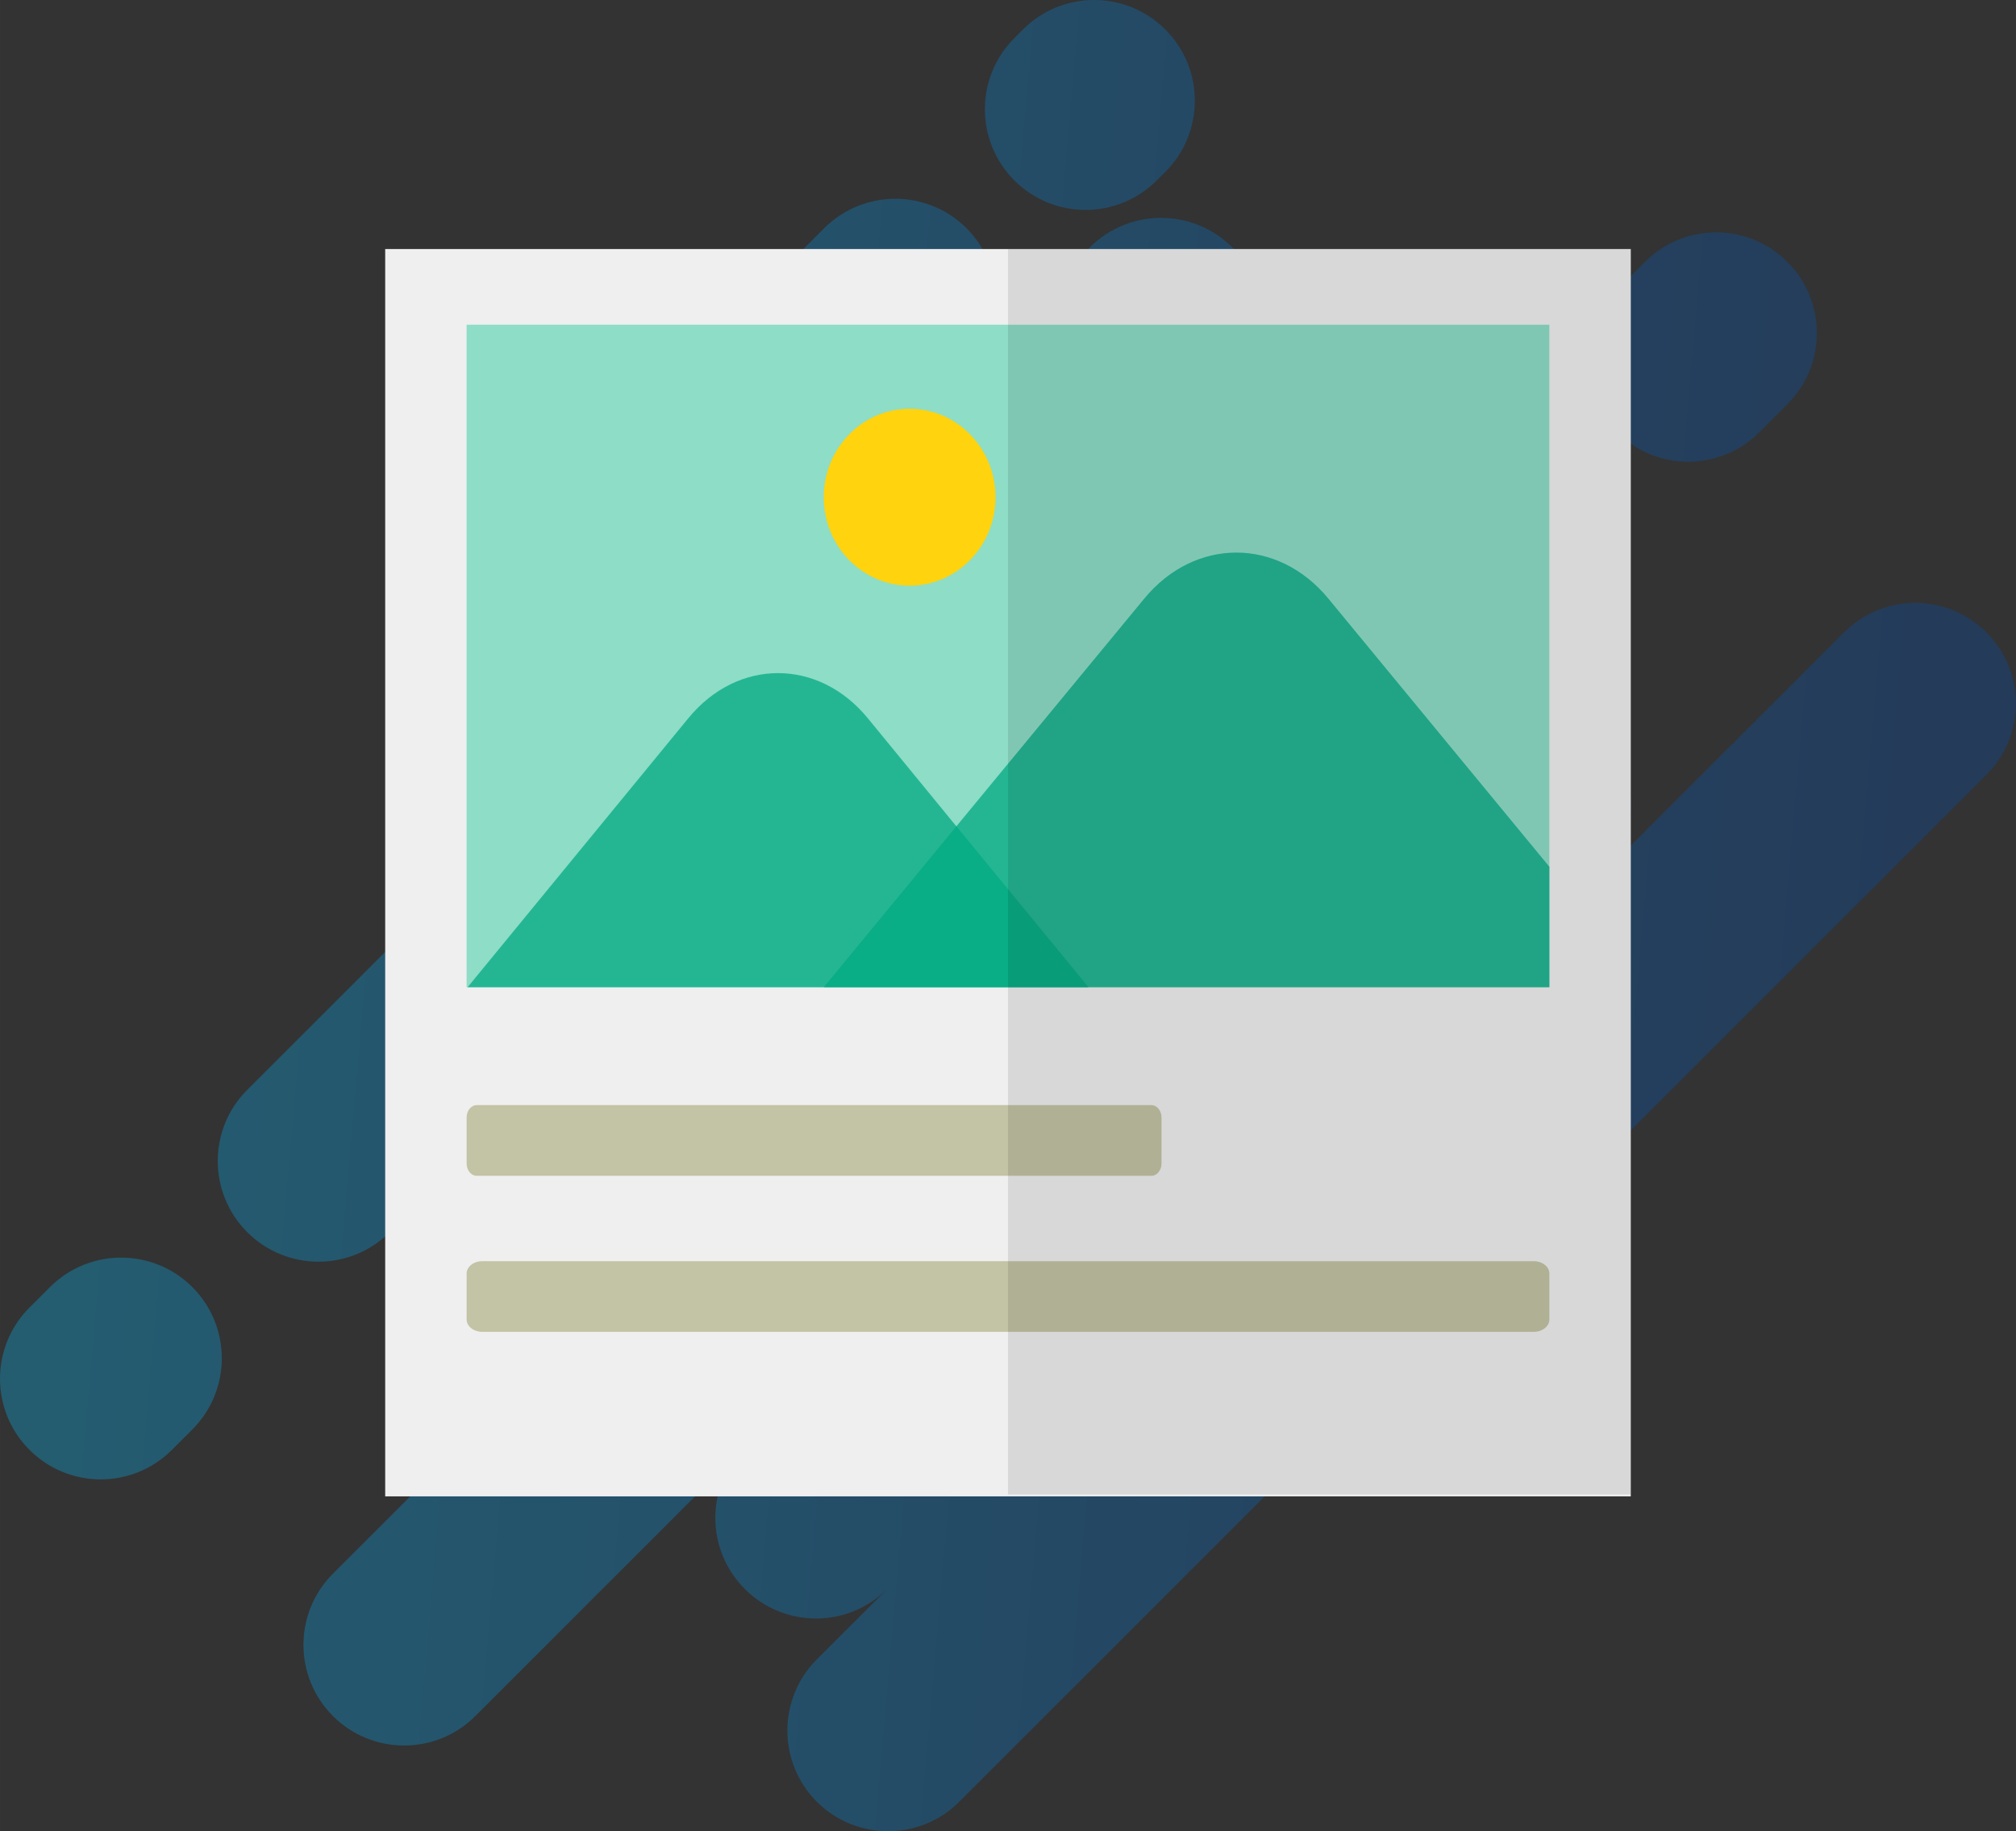
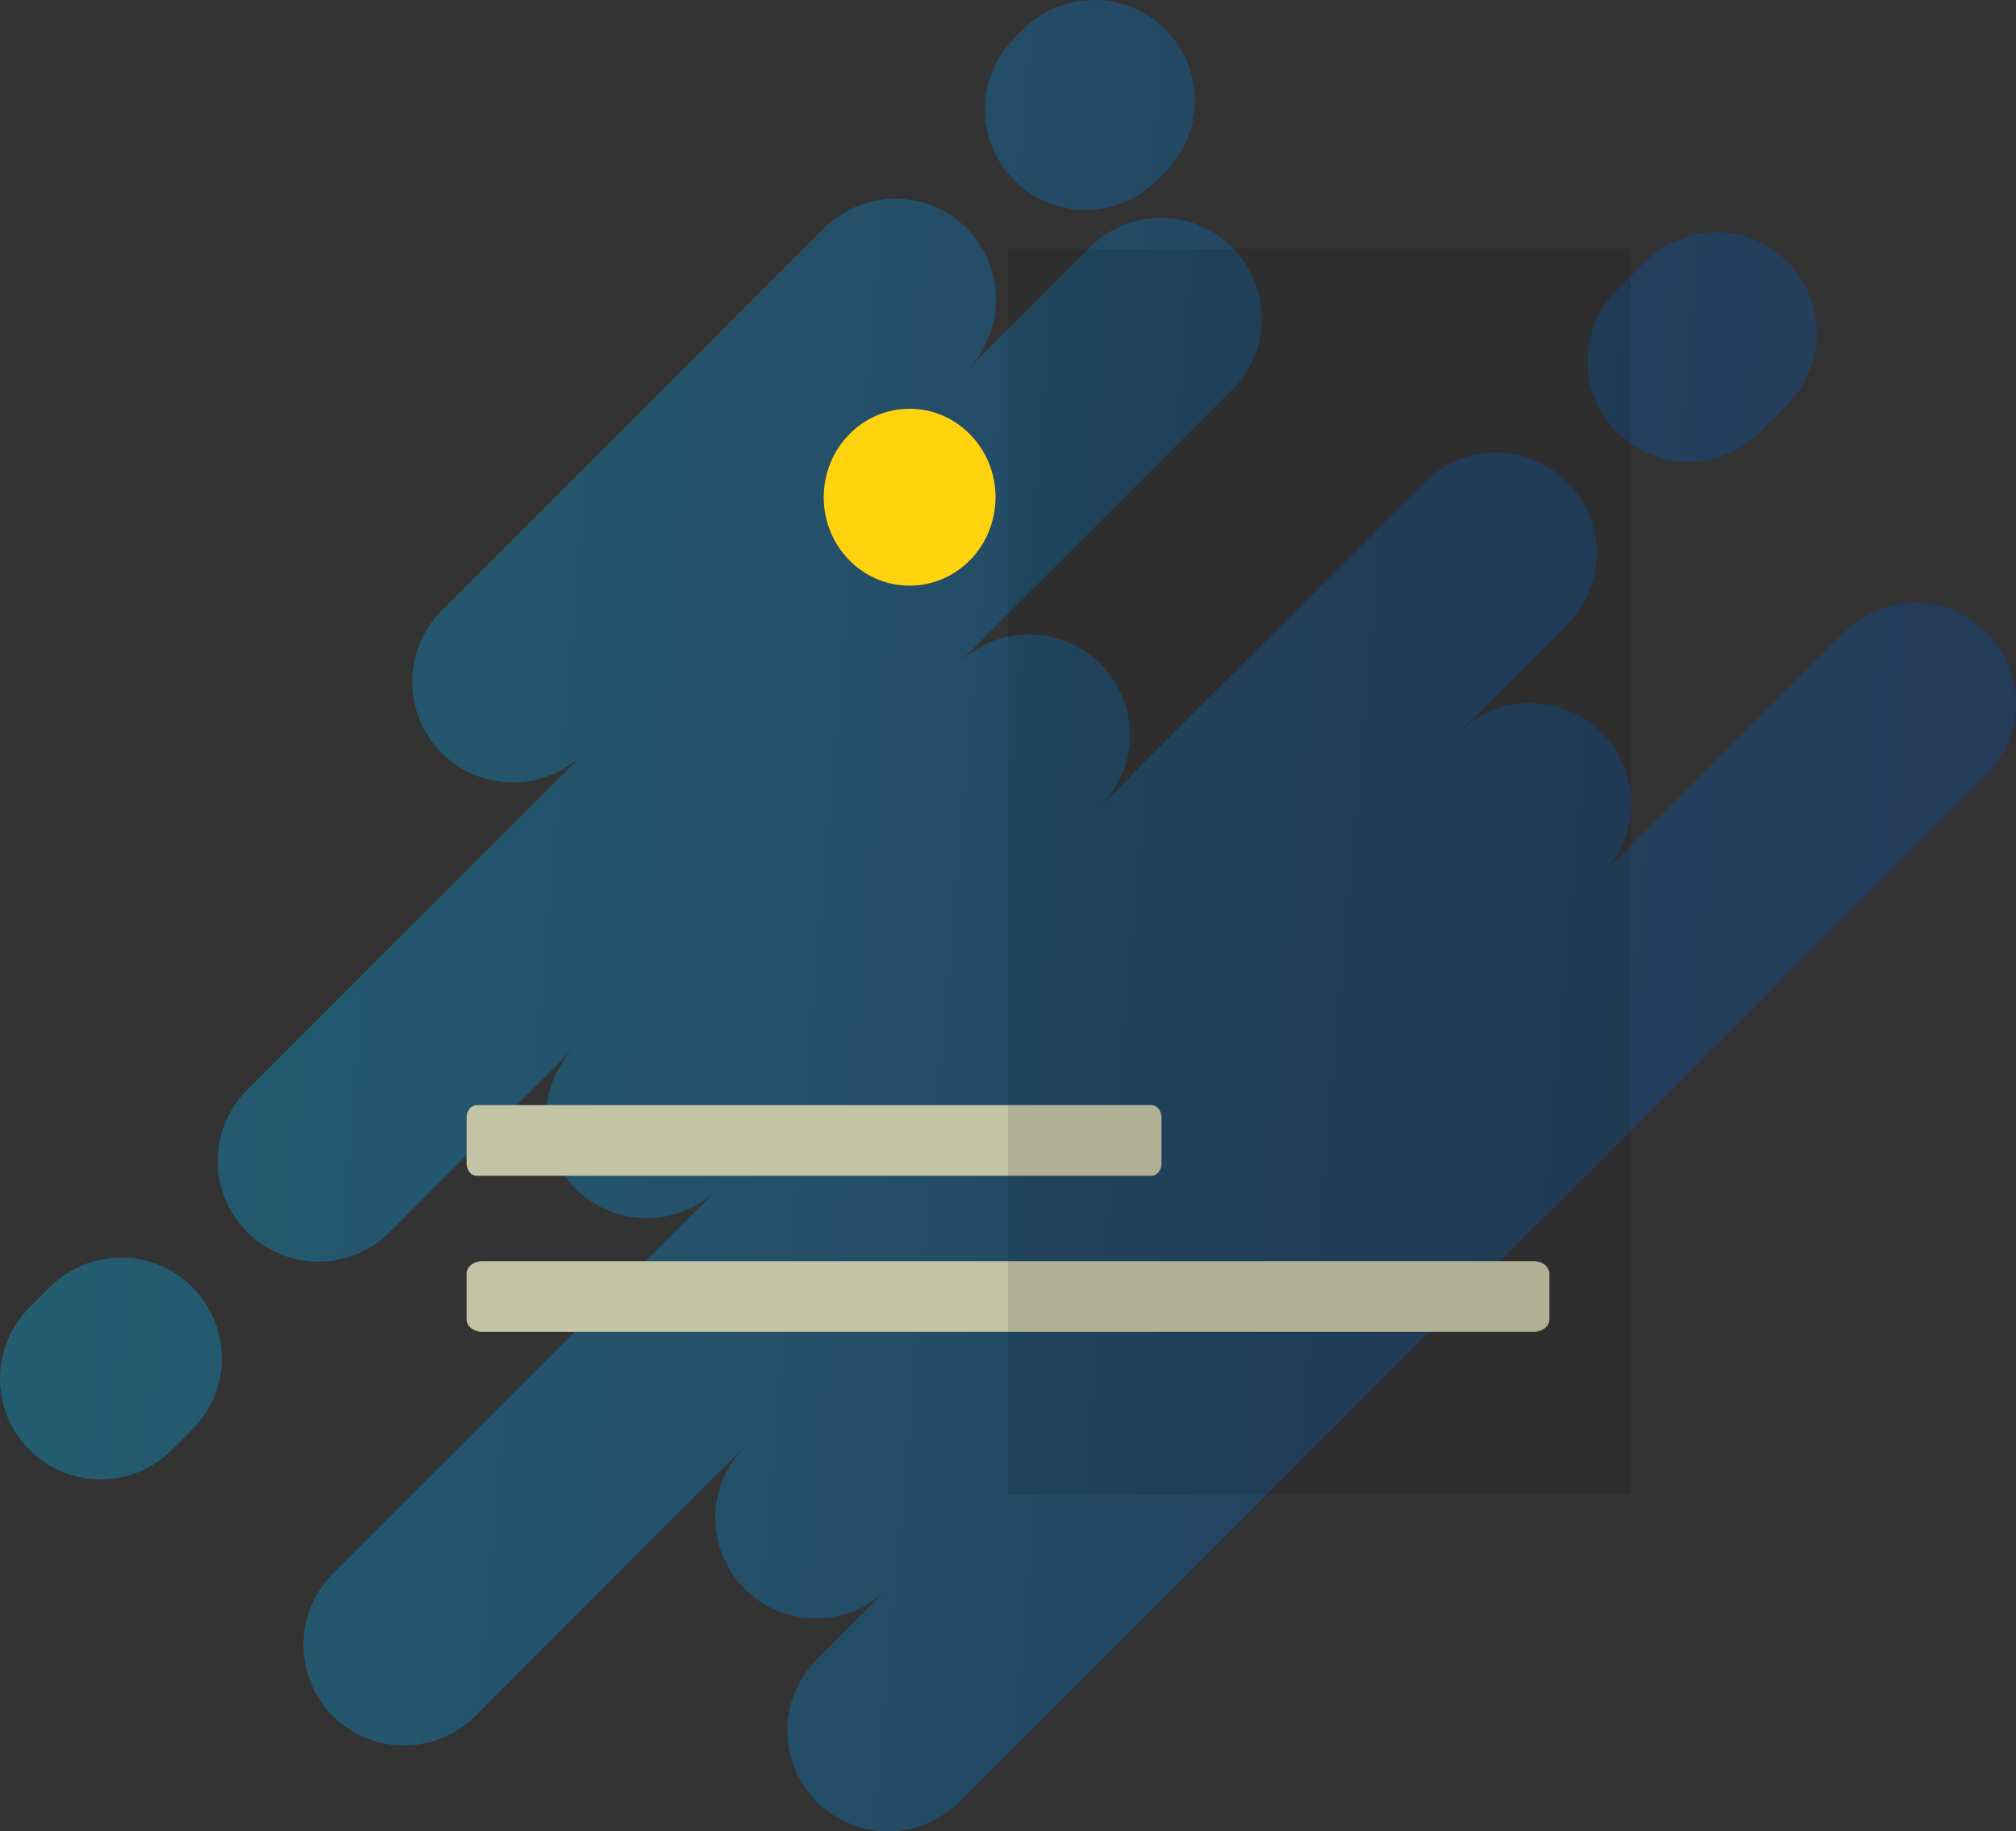
<svg xmlns="http://www.w3.org/2000/svg" id="_レイヤー_1" width="32.411mm" height="29.445mm" viewBox="0 0 91.874 83.467">
  <rect x="0" y="0" width="91.874" height="83.467" fill="#333333" stroke="none" />
  <defs>
    <style>.cls-1{fill:#8eddc6;}.cls-2{fill:#ffd30e;}.cls-3{fill:url(#_名称未設定グラデーション_29);opacity:.3;}.cls-4{opacity:.75;}.cls-5{opacity:.1;}.cls-6{fill:#00aa82;}.cls-7{fill:#efefef;}.cls-8{fill:#c3c3a5;}</style>
    <linearGradient id="_名称未設定グラデーション_29" x1="-1236.743" y1="-785.472" x2="-1293.872" y2="-853.556" gradientTransform="translate(1520.62 -273.38) rotate(-45)" gradientUnits="userSpaceOnUse">
      <stop offset="0" stop-color="#004bb1" />
      <stop offset=".25" stop-color="#0062c4" />
      <stop offset=".45" stop-color="#007bd7" />
      <stop offset=".65" stop-color="#0098ec" />
      <stop offset="1" stop-color="#00beff" />
    </linearGradient>
  </defs>
  <path class="cls-3" d="m1.344,66.088c-1.792-1.792-1.792-4.698,0-6.49l.931-.931c1.792-1.792,4.698-1.792,6.49,0,1.792,1.792,1.792,4.698,0,6.49l-.931.931c-1.792,1.792-4.698,1.792-6.49,0ZM52.717,8.225l.391-.391c1.792-1.792,1.792-4.698,0-6.49l-0-0c-1.792-1.792-4.698-1.792-6.49,0l-.391.391c-1.792,1.792-1.792,4.698,0,6.49l0.0 0c1.792,1.792,4.698,1.792,6.49,0Zm22.249,3.711l-1.277,1.277c-1.792,1.792-1.792,4.698,0,6.49s4.698,1.792,6.49,0l1.277-1.277c1.792-1.792,1.792-4.698,0-6.49s-4.698-1.792-6.49,0Zm9.074,16.886l-11.057,11.057c1.792-1.792,1.792-4.698,0-6.49h0c-1.792-1.792-4.698-1.792-6.49,0l4.928-4.928c1.792-1.792,1.792-4.698,0-6.49s-4.698-1.792-6.49,0l-14.783,14.783c1.792-1.792,1.792-4.698,0-6.49s-4.698-1.792-6.49,0l12.499-12.499c1.792-1.792,1.792-4.698,0-6.49s-4.698-1.792-6.49,0l-5.619,5.619c1.792-1.792,1.792-4.698,0-6.49l-0-0c-1.792-1.792-4.698-1.792-6.49,0l-17.427,17.427c-1.792,1.792-1.792,4.698,0,6.49l0.0 0c1.792,1.792,4.698,1.792,6.49,0l-15.354,15.354c-1.792,1.792-1.792,4.698,0,6.49s4.698,1.792,6.49,0l8.473-8.473c-1.792,1.792-1.792,4.698,0,6.49s4.698,1.792,6.49,0l-17.547,17.547c-1.792,1.792-1.792,4.698,0,6.49s4.698,1.792,6.49,0l12.28-12.28c-1.792,1.792-1.792,4.698,0,6.49h0c1.792,1.792,4.698,1.792,6.49,0l-3.207,3.207c-1.792,1.792-1.792,4.698,0,6.49s4.698,1.792,6.49,0l46.812-46.812c1.792-1.792,1.792-4.698,0-6.49s-4.698-1.792-6.49,0Z" />
-   <rect class="cls-7" x="17.554" y="11.351" width="56.765" height="56.855" />
-   <rect class="cls-1" x="21.265" y="14.801" width="49.344" height="30.197" />
  <ellipse class="cls-2" cx="41.454" cy="22.664" rx="3.914" ry="4.032" />
  <g class="cls-4">
-     <path class="cls-6" d="m49.606,44.998h-28.296l10.059-12.261c2.246-2.741,5.931-2.741,8.178,0l3.818,4.66,6.241,7.601Z" />
-   </g>
+     </g>
  <g class="cls-4">
-     <path class="cls-6" d="m70.609,39.506v5.493h-33.069l6.264-7.601,8.332-10.1c2.308-2.815,6.104-2.815,8.412,0l10.061,12.209Z" />
-   </g>
+     </g>
  <path class="cls-8" d="m21.724,50.373h30.75c.253,0,.459.253.459.565v2.091c0,.312-.205.565-.459.565h-30.75c-.253,0-.459-.253-.459-.565v-2.091c0-.312.205-.565.459-.565Z" />
  <path class="cls-8" d="m21.98,57.486h47.914c.395,0,.715.253.715.565v2.091c0,.312-.32.565-.715.565H21.98c-.395,0-.715-.253-.715-.565v-2.091c0-.312.32-.565.715-.565Z" />
  <rect class="cls-5" x="45.937" y="11.351" width="28.383" height="56.769" />
</svg>